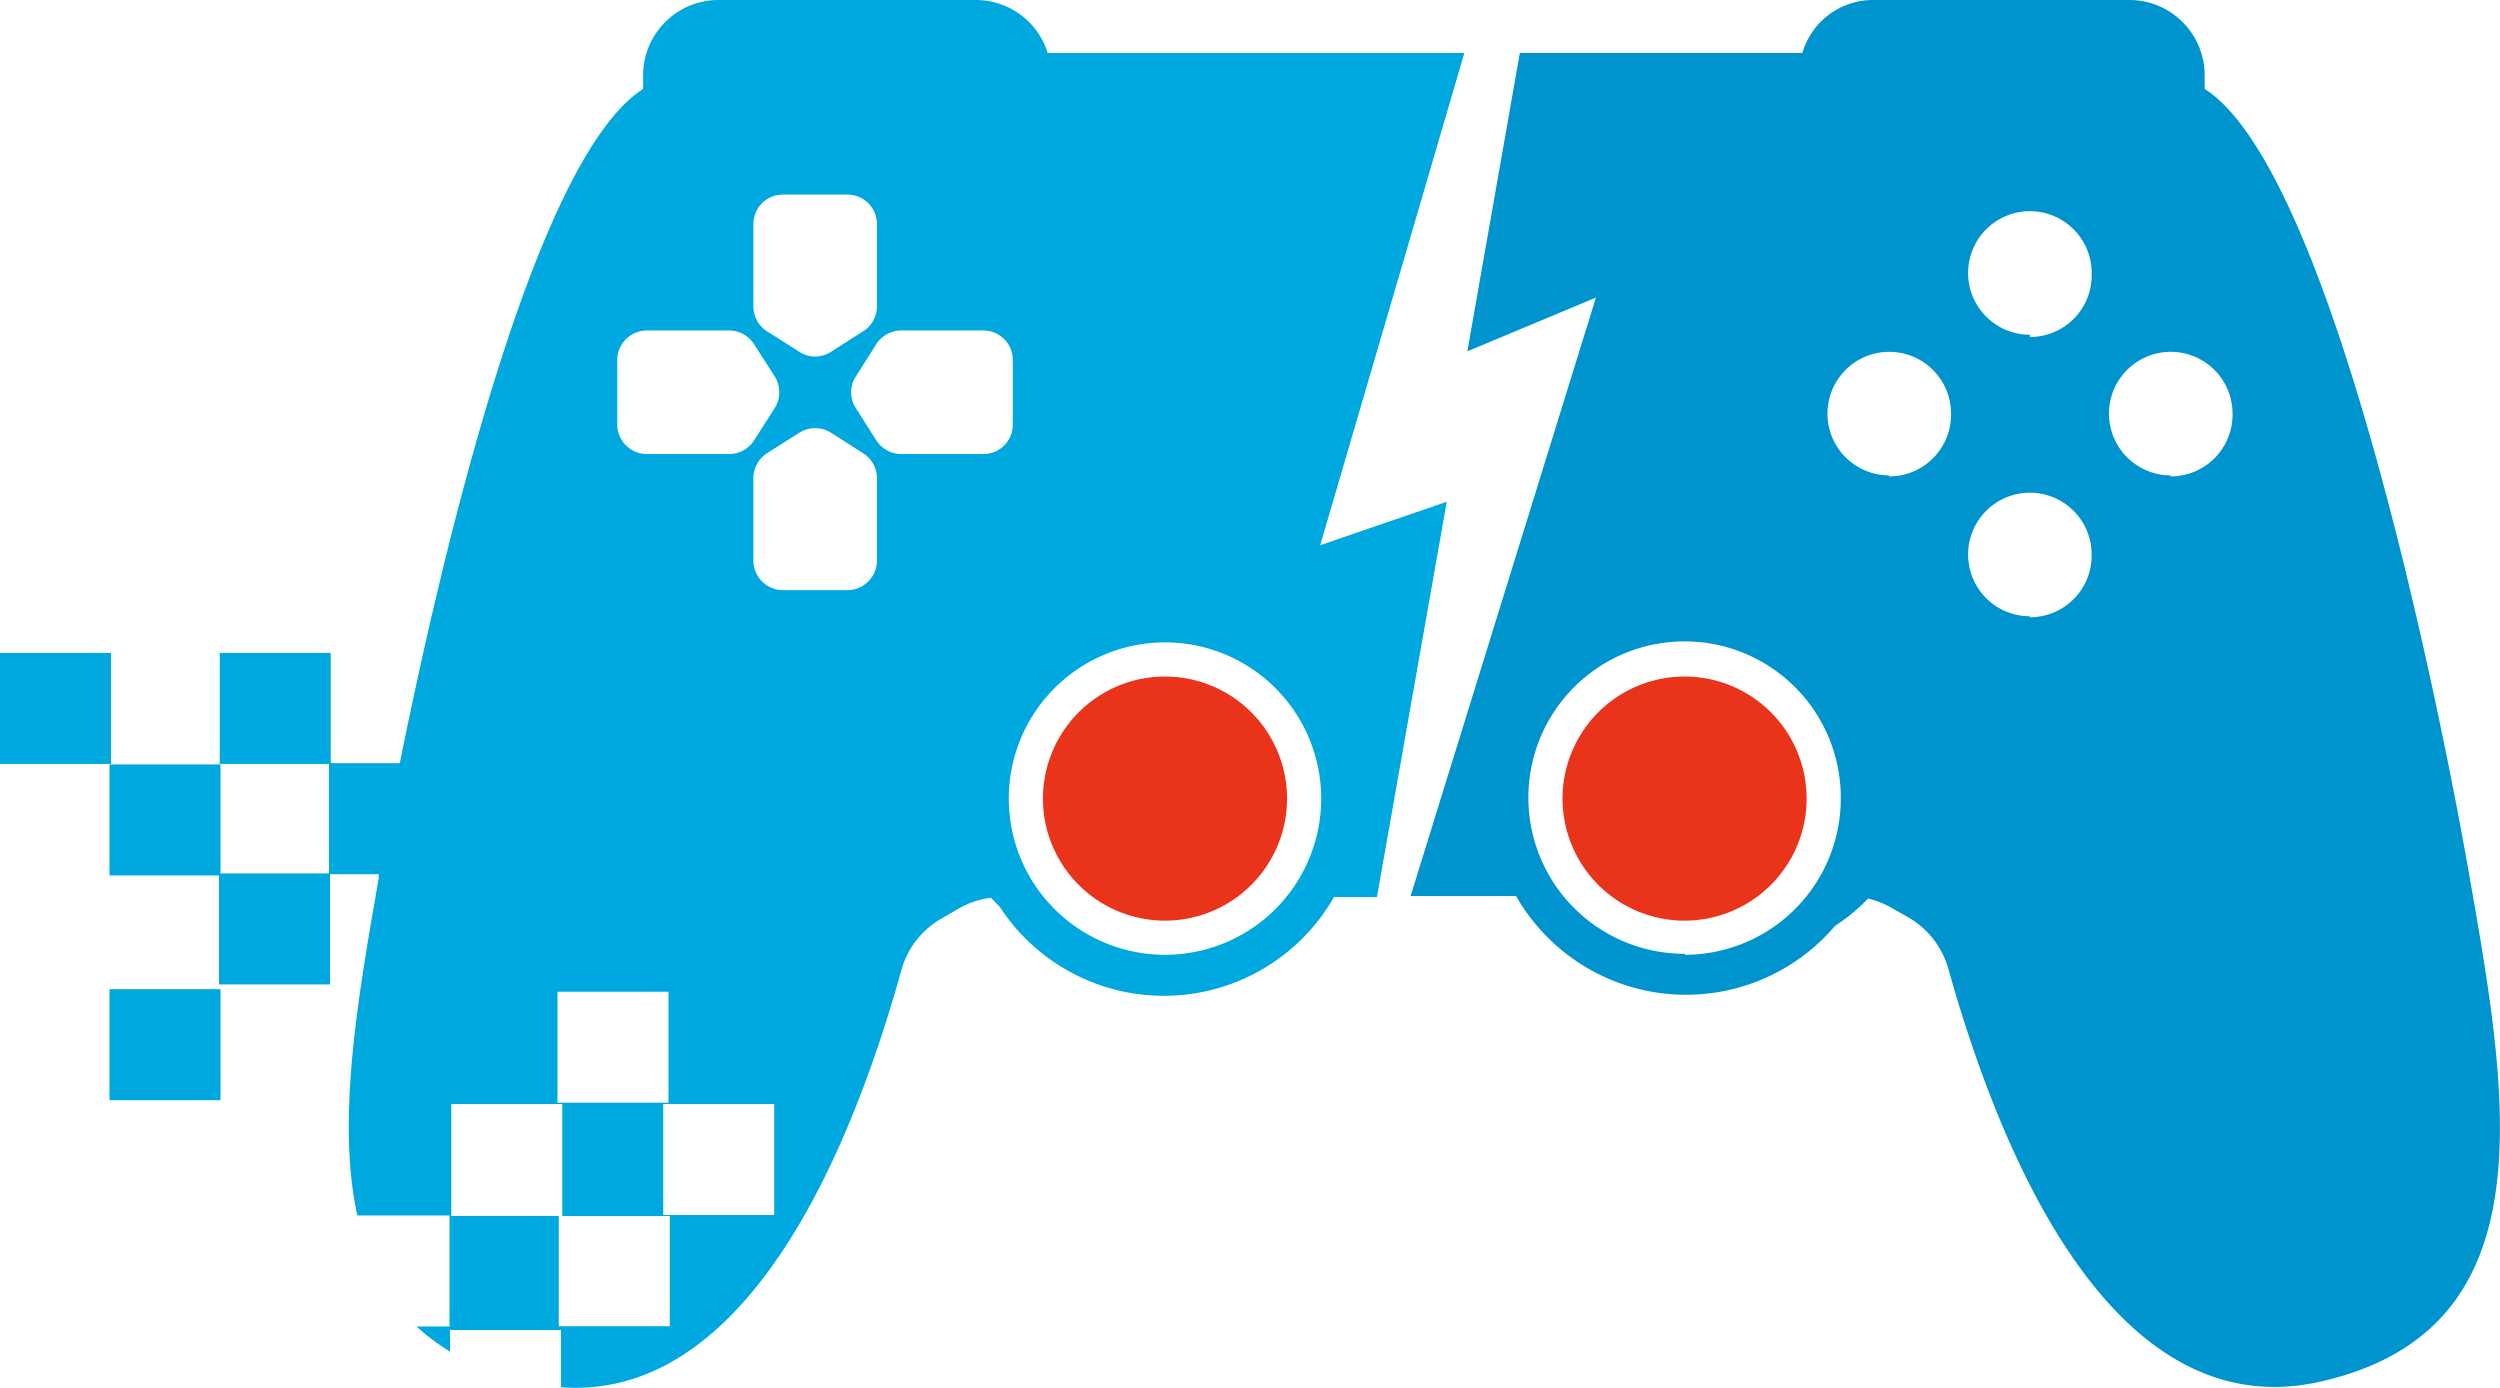
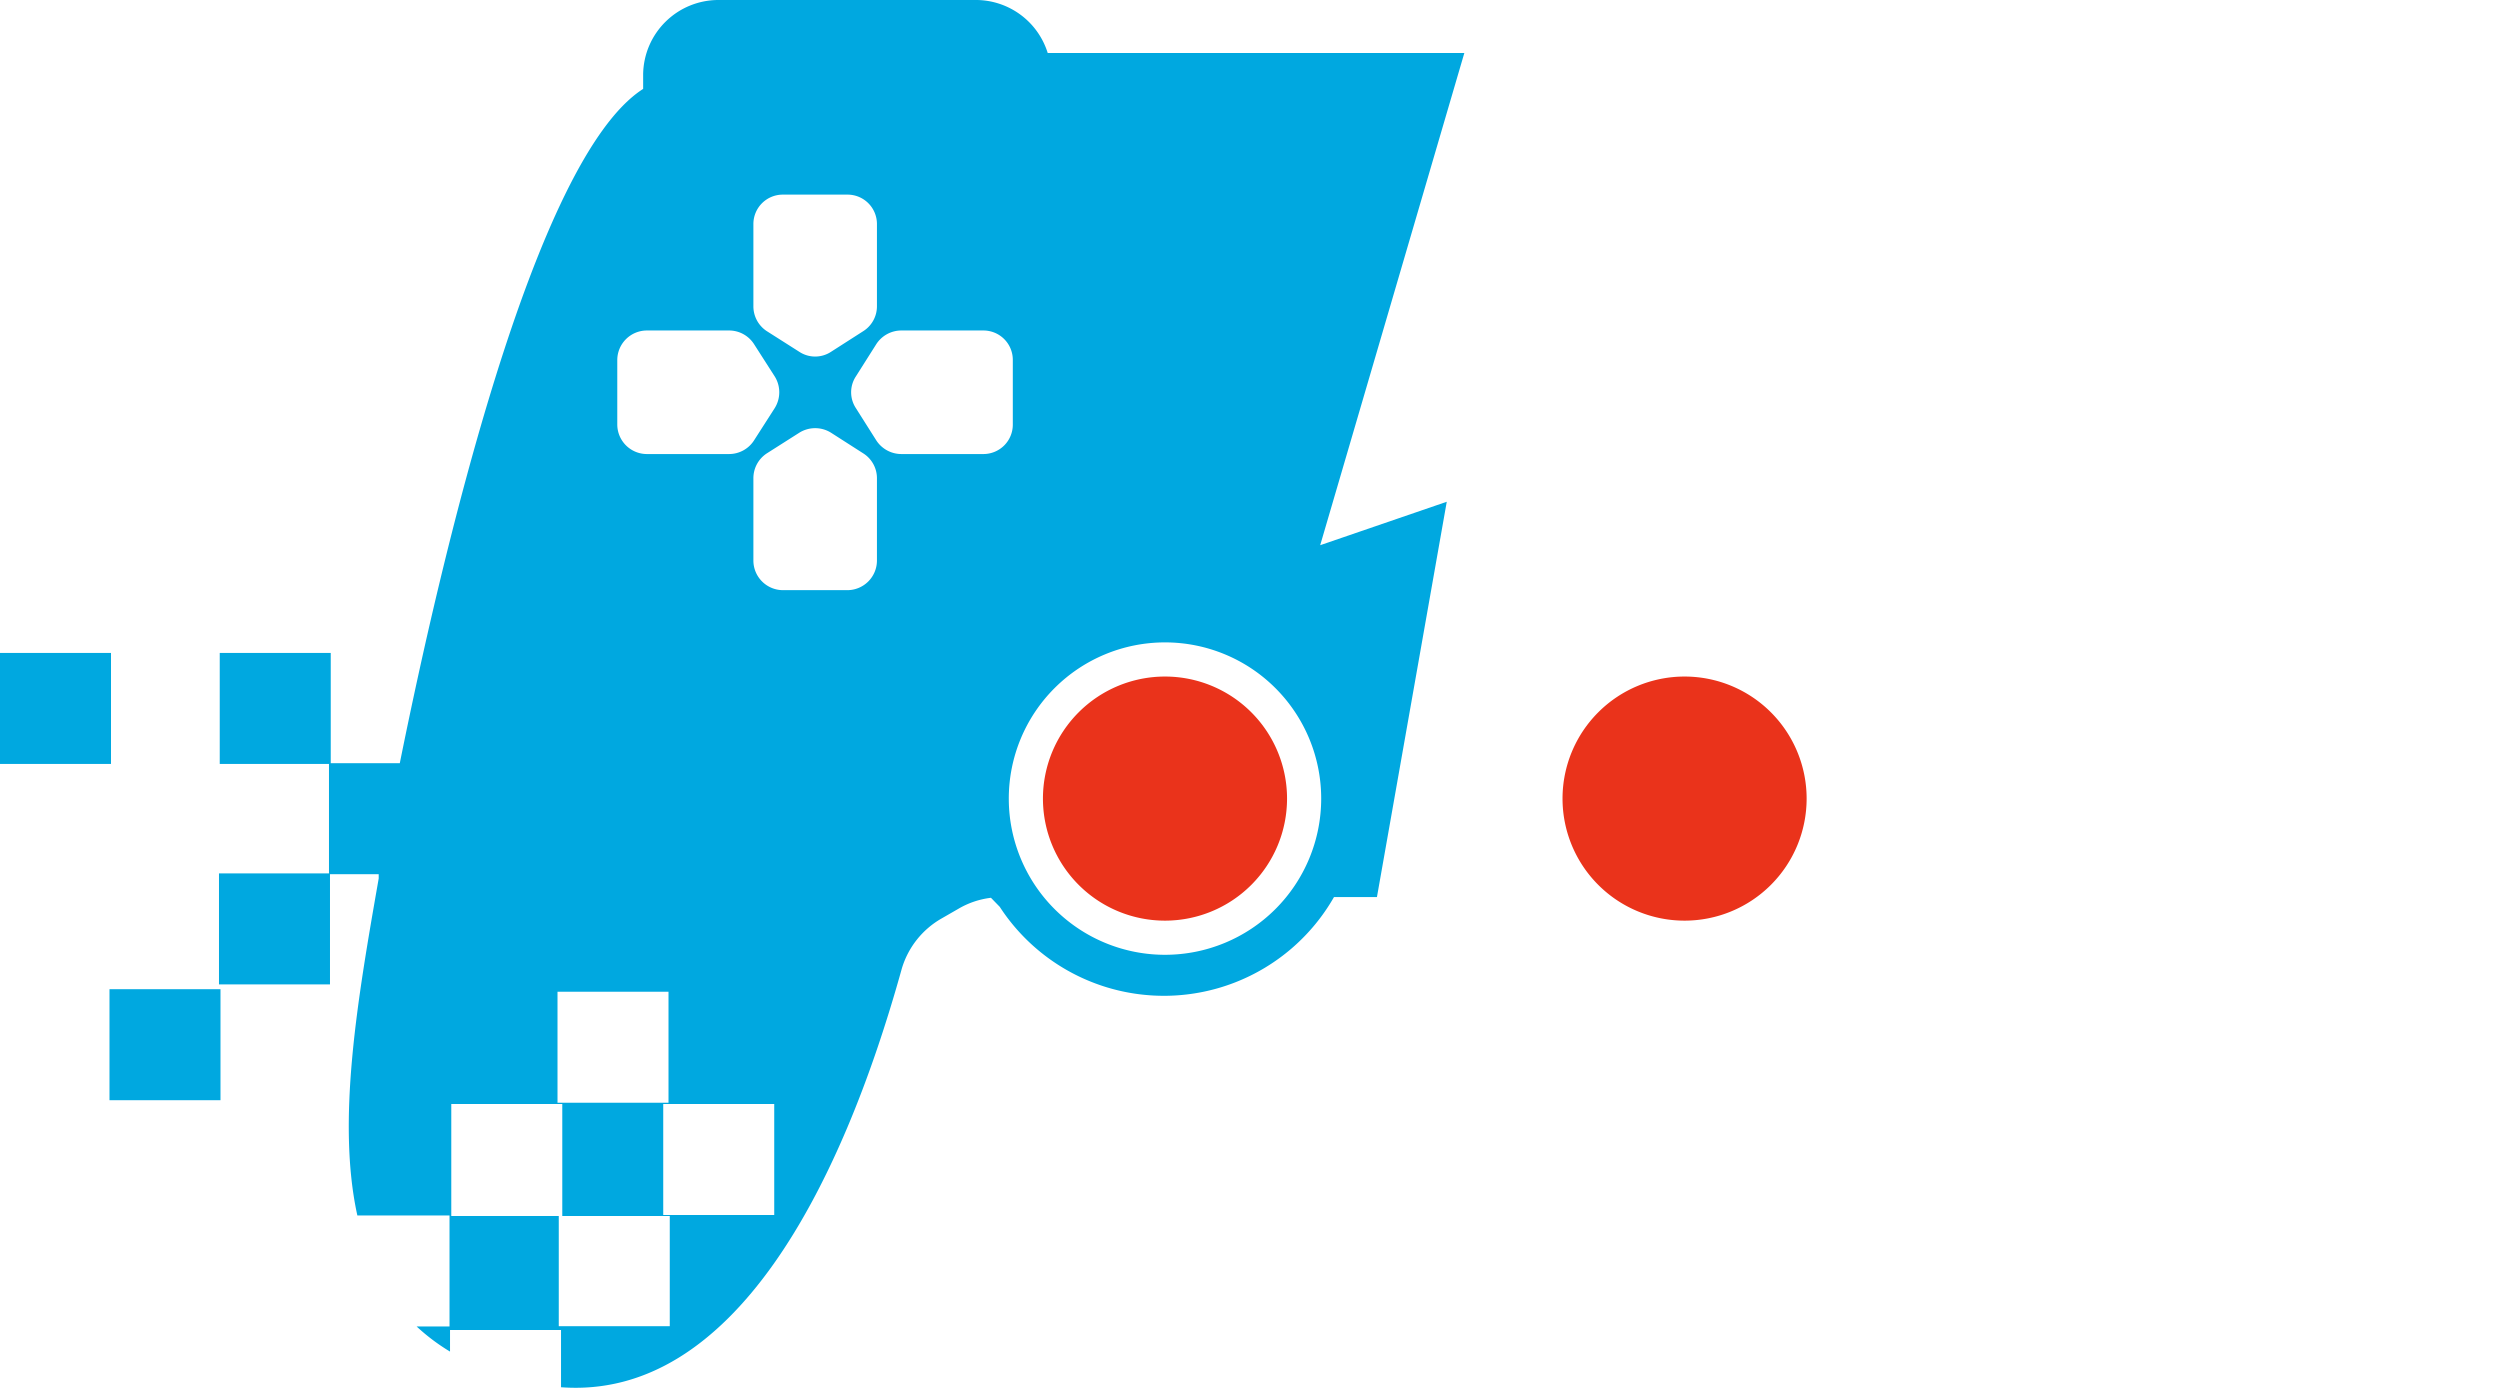
<svg xmlns="http://www.w3.org/2000/svg" id="OBJECTS" viewBox="0 0 99.55 55.27">
  <defs>
    <style>.cls-1{fill:#0094cf;}.cls-2{fill:#00a8e0;}.cls-3{fill:#ea331b;}</style>
  </defs>
-   <path class="cls-1" d="M300.83,342.56c-.07-.42-4.74-27.72-10.56-31.44,0-.12,0-.24,0-.36v-.23a3,3,0,0,0-3-2.95H277.06a2.93,2.93,0,0,0-2.81,2.11H263l-2.09,11.88,5.12-2.14-7.38,23.83h4.2a7.79,7.79,0,0,0,12.7,1.19,7.65,7.65,0,0,0,1.32-1.09,3.54,3.54,0,0,1,.93.37l.67.38a3.44,3.44,0,0,1,1.58,2c2.57,9.18,7.26,18.26,14.9,16.47C303.94,360.5,302.39,351.46,300.83,342.56Zm-31.26,3a6.22,6.22,0,1,1,6.21-6.21A6.22,6.22,0,0,1,269.57,345.6Zm8.14-19.05a2.46,2.46,0,1,1,2.46-2.46A2.46,2.46,0,0,1,277.71,326.55Zm5.6,5.61a2.46,2.46,0,1,1,2.46-2.46A2.46,2.46,0,0,1,283.31,332.16Zm0-11.21a2.46,2.46,0,1,1,2.46-2.46A2.46,2.46,0,0,1,283.31,321Zm5.61,5.6a2.46,2.46,0,1,1,2.46-2.46A2.46,2.46,0,0,1,288.92,326.55Z" transform="translate(-202.48 -307.58)" />
  <path class="cls-2" d="M255.05,329.29l5.74-19.6H244.2a3,3,0,0,0-2.82-2.11H231.09a3,3,0,0,0-3,2.95v.23c0,.12,0,.24,0,.36-4.36,2.79-8.07,18.81-9.69,26.85h-2.82v4.39h-4.38v4.42h4.42v-4.39h1.94l0,.17c-.84,4.8-1.68,9.64-.85,13.42h3.67v4.42h-1.31a8,8,0,0,0,1.33,1v-.86h4.42v2.28c6.86.51,11.16-8,13.57-16.67a3.42,3.42,0,0,1,1.59-2l.66-.38a3.34,3.34,0,0,1,1.3-.44l.35.36a7.8,7.8,0,0,0,13.31-.39h1.71l2.78-15.74ZM232.48,316.5a1.17,1.17,0,0,1,1.18-1.17h2.56a1.17,1.17,0,0,1,1.18,1.17v3.27a1.17,1.17,0,0,1-.55,1l-1.28.82a1.15,1.15,0,0,1-1.26,0l-1.29-.82a1.18,1.18,0,0,1-.54-1Zm-5.42,5.42a1.18,1.18,0,0,1,1.18-1.18h3.27a1.18,1.18,0,0,1,1,.55l.82,1.28a1.19,1.19,0,0,1,0,1.26l-.82,1.28a1.18,1.18,0,0,1-1,.55h-3.27a1.18,1.18,0,0,1-1.18-1.18Zm-2.38,25.15h4.42v4.42h-4.42Zm-4.23,4.47h4.42V356h-4.42Zm8.7,8.85h-4.42V356h4.42Zm4.16-4.43h-4.42v-4.42h4.42Zm4.09-26.06a1.18,1.18,0,0,1-1.18,1.18h-2.56a1.18,1.18,0,0,1-1.18-1.18v-3.27a1.18,1.18,0,0,1,.54-1l1.29-.82a1.19,1.19,0,0,1,1.26,0l1.28.82a1.17,1.17,0,0,1,.55,1Zm4.24-4.24h-3.27a1.19,1.19,0,0,1-1-.55l-.81-1.28a1.15,1.15,0,0,1,0-1.26l.81-1.28a1.19,1.19,0,0,1,1-.55h3.27a1.17,1.17,0,0,1,1.17,1.18v2.56A1.17,1.17,0,0,1,241.64,325.66Zm7.24,19.94a6.22,6.22,0,1,1,6.21-6.21A6.22,6.22,0,0,1,248.88,345.6Z" transform="translate(-202.48 -307.58)" />
-   <rect class="cls-2" x="4.36" y="30.44" width="4.42" height="4.42" />
  <rect class="cls-2" x="4.36" y="39.39" width="4.42" height="4.42" />
  <rect class="cls-2" y="26" width="4.42" height="4.42" />
  <rect class="cls-2" x="8.75" y="26" width="4.42" height="4.42" />
  <path class="cls-3" d="M248.88,344.24a4.86,4.86,0,1,1,4.85-4.85A4.86,4.86,0,0,1,248.88,344.24Z" transform="translate(-202.48 -307.58)" />
  <path class="cls-3" d="M269.57,344.24a4.86,4.86,0,1,1,4.85-4.85A4.86,4.86,0,0,1,269.57,344.24Z" transform="translate(-202.48 -307.58)" />
</svg>